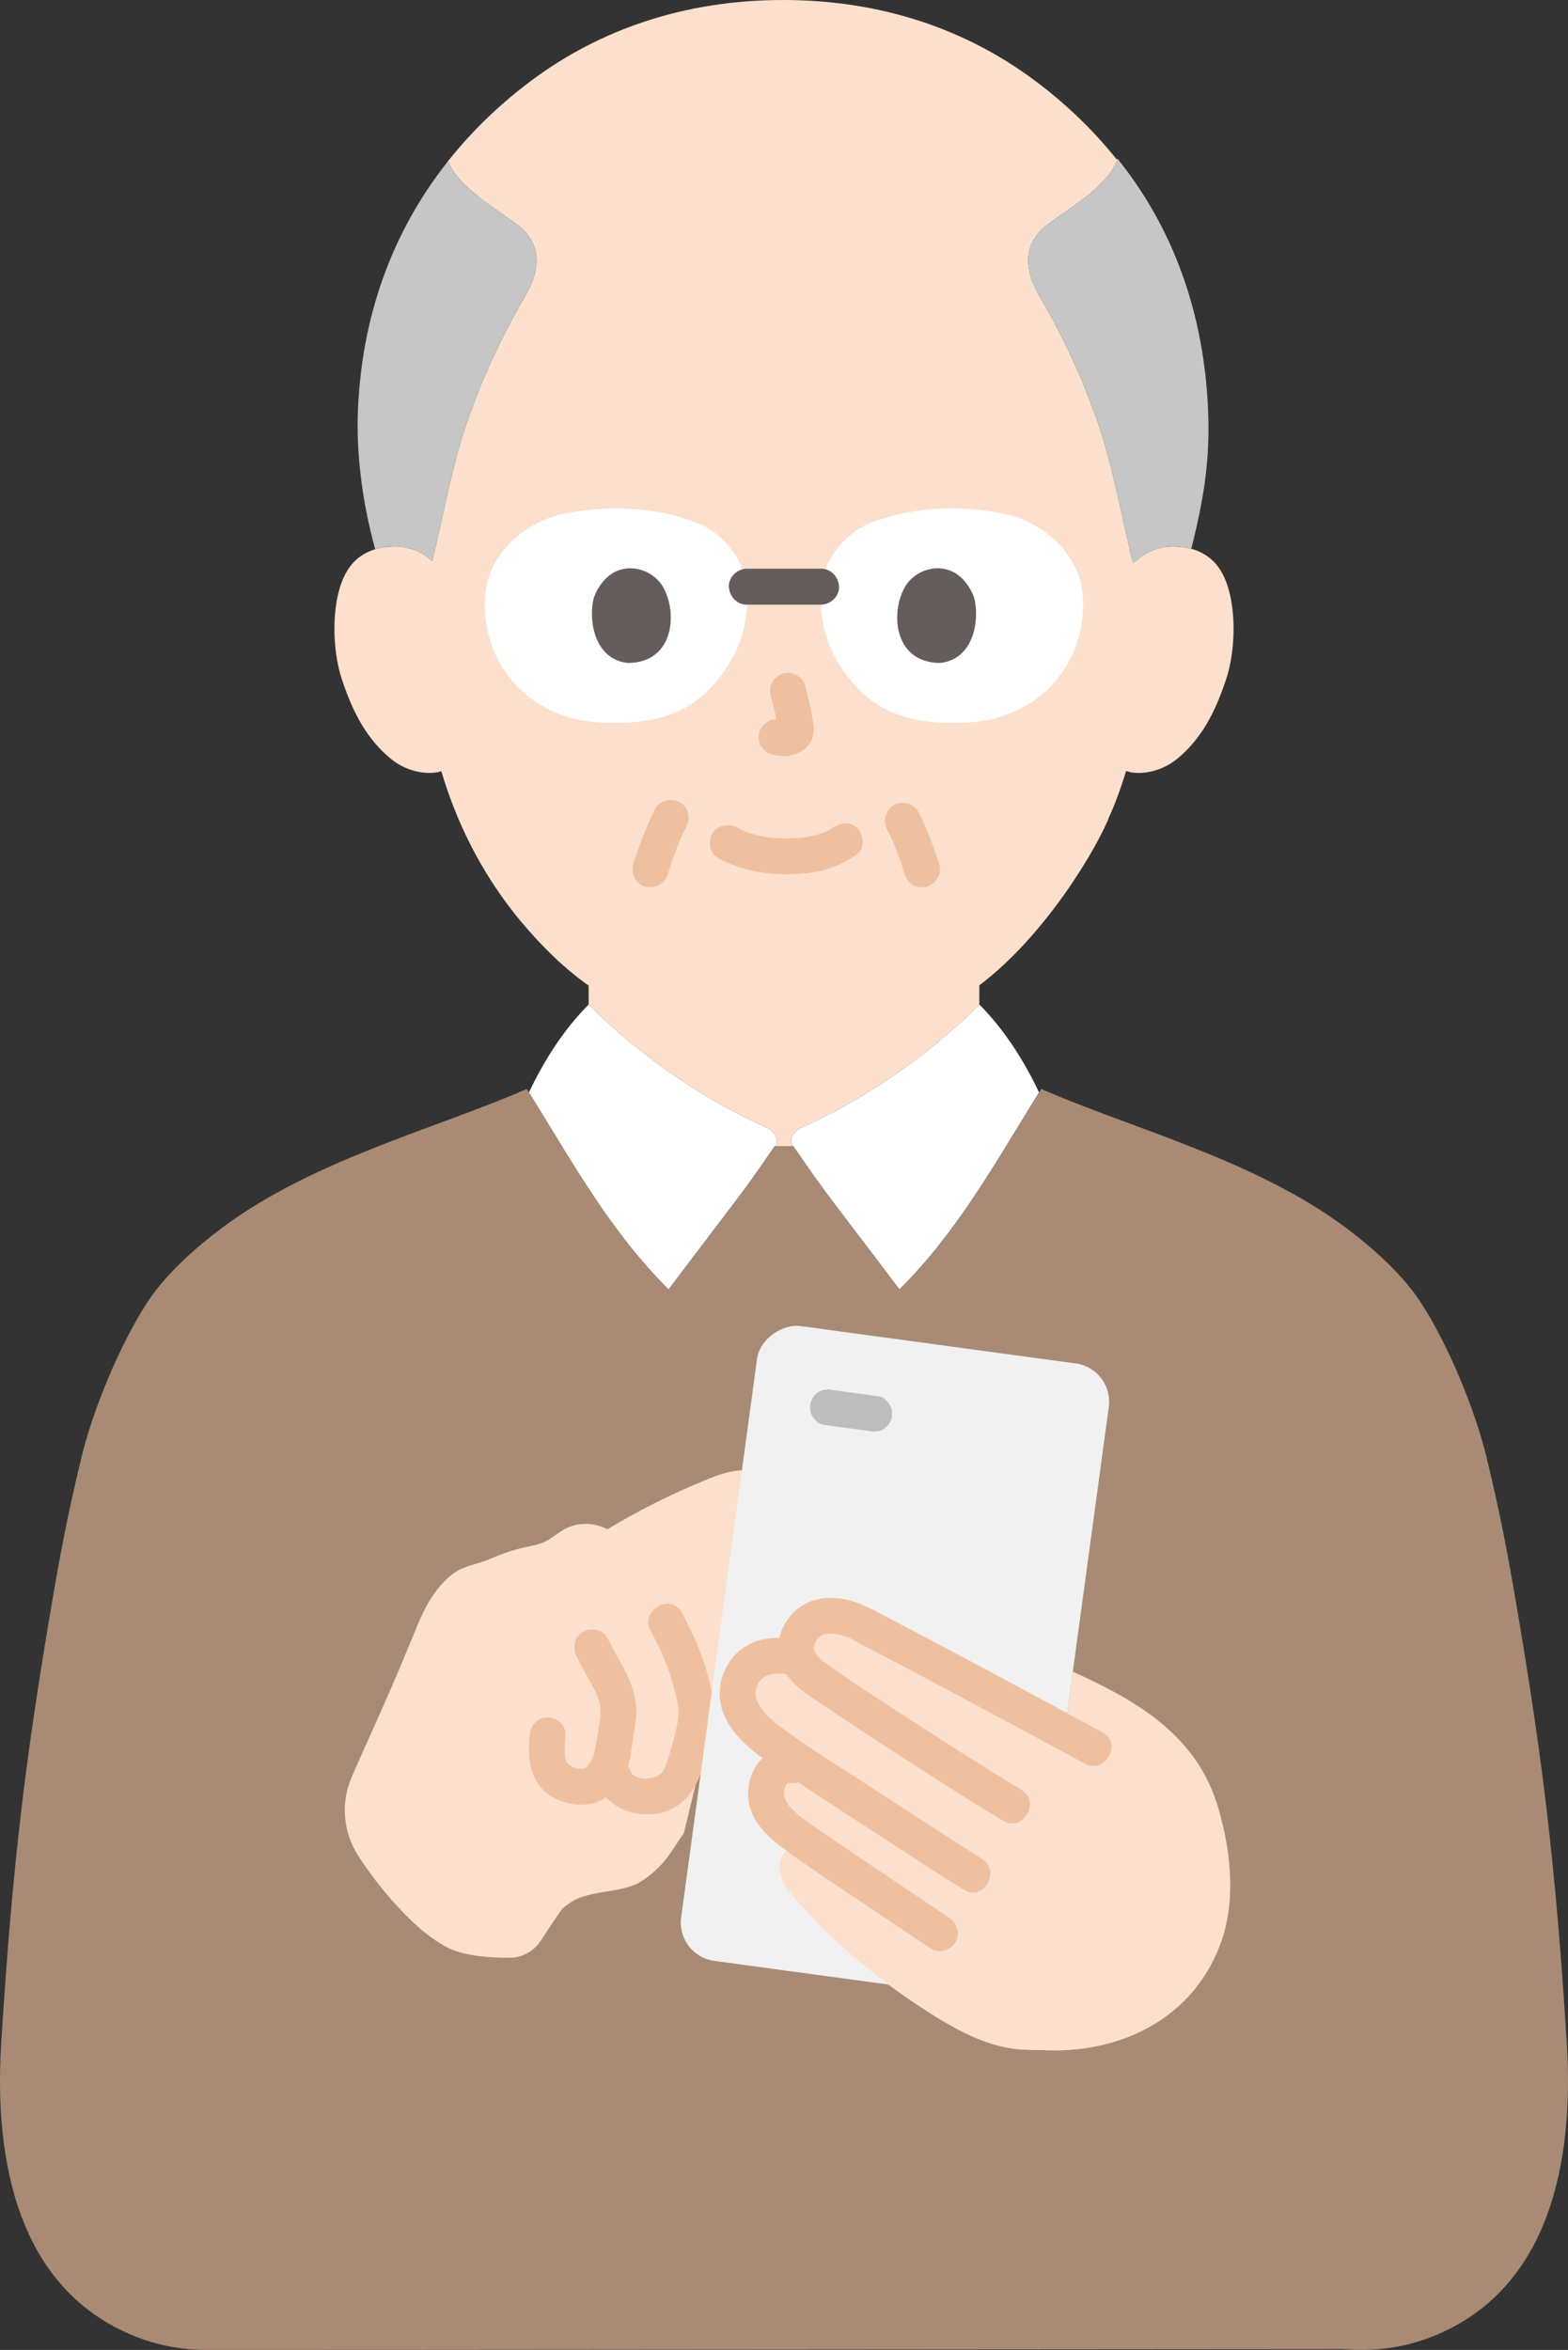
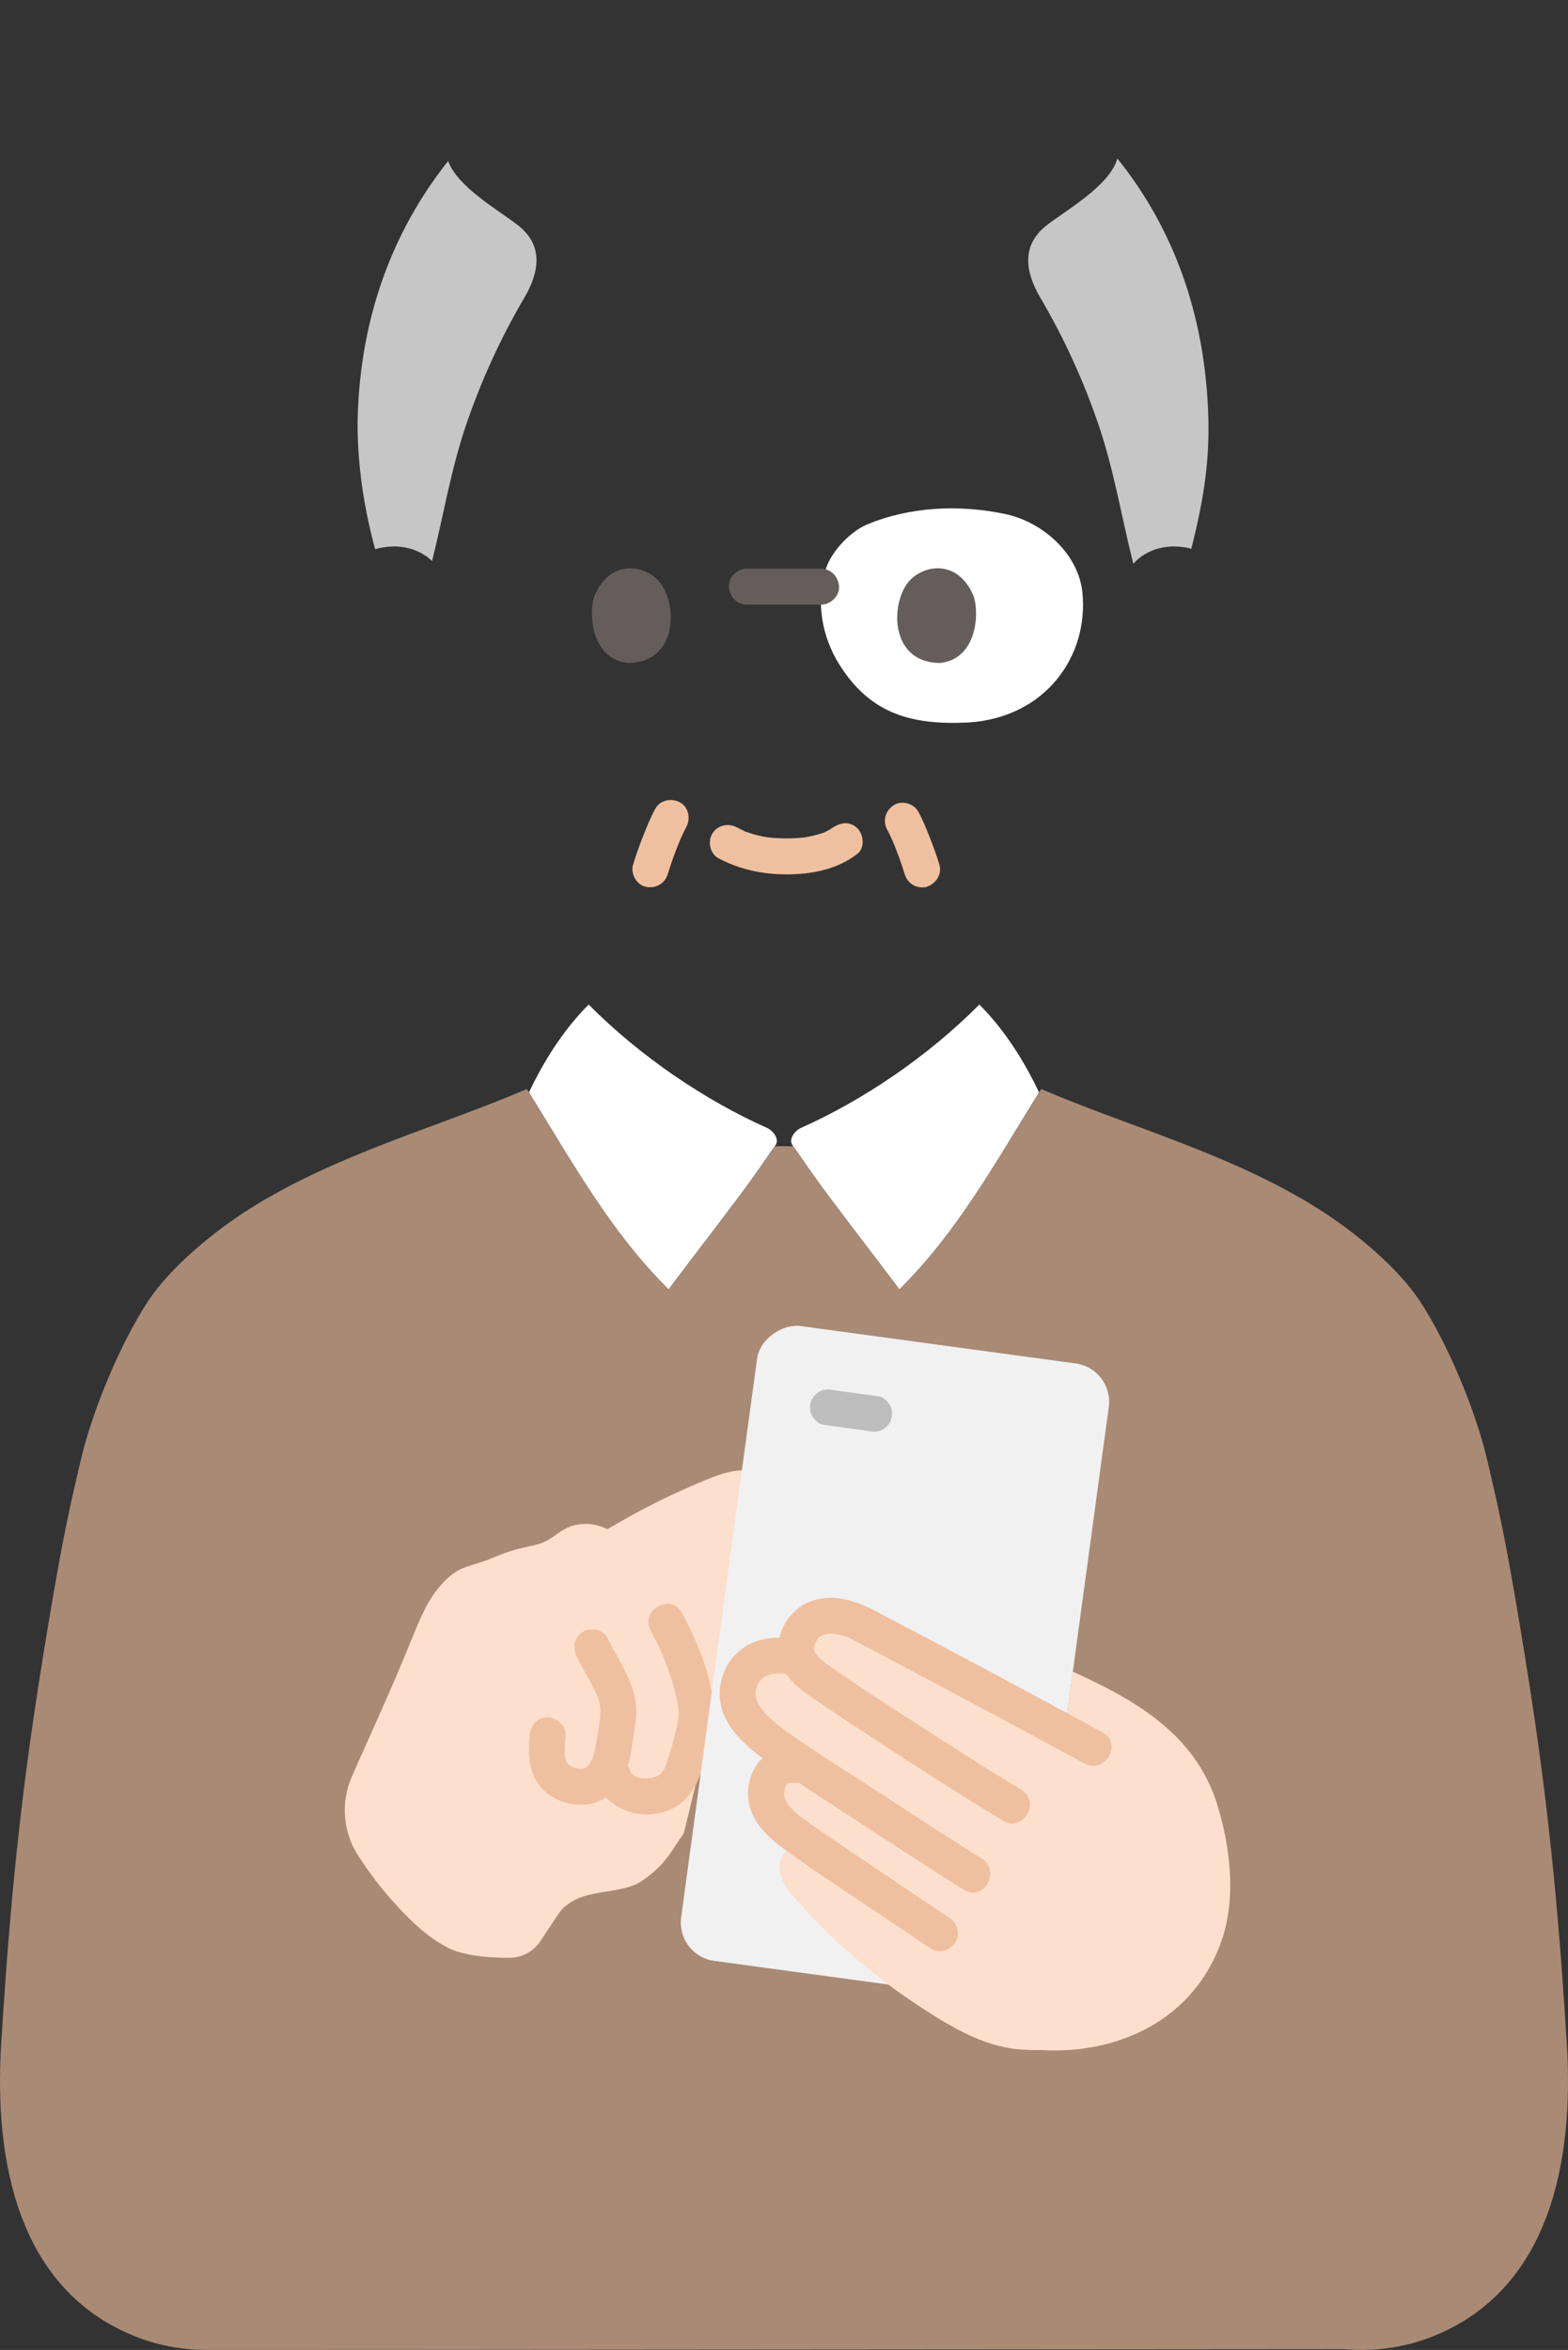
<svg xmlns="http://www.w3.org/2000/svg" id="b" width="209.258" height="313.547" viewBox="0 0 209.258 313.547">
  <rect x="0" y="0" width="209.258" height="313.547" fill="#333333" stroke="none" />
  <defs>
    <style>.d{fill:#bdbdbd;}.e{fill:#fff;}.f{fill:#a98a75;}.g{fill:#fce0cd;}.h{fill:#efc0a0;}.i{fill:#c6c6c6;}.j{fill:#645d5c;}.k{fill:#f1f1f1;}</style>
  </defs>
  <g id="c">
-     <path class="g" d="M78.558,131.51c-3.18-2.25-6.17-5.13-9.06-8.59-5.63-6.75-8.83-14.01-10.6-20.02l-.5.14c-2.27.38-4.64-.48-6.24-1.8-3.91-3.19-5.53-7.65-6.52-10.56-1.39-4.11-1.48-10.76.6-14.36.52-.91,1.56-2.29,3.66-2.98.7-.23,1.51-.39,2.46-.42,1.75-.07,3.79.48,5.31,1.94,1.49-5.95,2.48-12.04,4.45-17.91,2.02-5.99,4.65-11.77,7.85-17.21,2.02-3.43,2.64-7.05-.96-9.78-2.59-1.96-7.78-4.96-9.12-8.27l-.15-.12c3.55-4.5,7.5-8.08,11.26-10.88C79.998,4,91.258,0,104.508,0s24.5,3.99,33.5,10.68c3.74,2.78,7.66,6.34,11.19,10.8l-.27.21c-1.34,3.31-6.53,6.31-9.12,8.27-3.6,2.73-2.97,6.35-.96,9.78,3.2,5.44,5.83,11.22,7.85,17.21,1.97,5.87,2.97,11.96,4.45,17.91h.45c1.51-1.46,3.55-2.01,5.3-1.94.77.03,1.44.13,2.04.29,2.38.64,3.53,2.14,4.08,3.11,2.08,3.6,1.99,10.25.6,14.36-.99,2.91-2.61,7.37-6.51,10.56-1.61,1.32-3.98,2.18-6.24,1.8l-.58-.17c-.73,2.39-1.62,4.76-2.17,5.9-1.39,3.76-8.28,15.8-17.42,22.7v2.56c-6.88,6.94-15.59,12.82-23.89,16.5-.49.22-1.78,1.39-.96,2.4h-2.44c.82-1.01-.47-2.18-.96-2.4-8.3-3.68-17.01-9.56-23.89-16.5v-2.52Z" />
    <path class="e" d="M89.228,172.046c-7.717-7.63-12.86-16.973-18.636-26.29,1.948-4.121,4.581-8.338,7.968-11.723,6.877,6.935,15.59,12.817,23.884,16.494.492.218,1.785,1.394.965,2.403-.448.552-2.273,3.377-4.735,6.655-3.227,4.295-7.28,9.56-9.447,12.461Z" />
    <path class="e" d="M120.03,172.046c7.717-7.63,12.86-16.973,18.636-26.29-1.948-4.121-4.581-8.338-7.968-11.723-6.877,6.935-15.59,12.817-23.884,16.494-.492.218-1.785,1.394-.965,2.403.448.552,2.273,3.377,4.735,6.655,3.227,4.295,7.28,9.56,9.447,12.461Z" />
    <path class="f" d="M103.41,152.93c-.448.552-2.273,3.377-4.735,6.655-3.227,4.295-7.28,9.56-9.447,12.461-7.843-7.754-13.027-17.278-18.917-26.744-11.408,4.933-25.31,8.623-36.958,15.965-4.703,2.965-10.597,7.751-13.651,12.434-3.7,5.673-7.332,14.417-8.904,21.035-1.817,7.649-2.662,11.906-4.369,22.099-2.931,17.664-4.76,31.432-6.271,55.865-.954,15.42,2.112,32.746,17.889,39.04,3.301,1.317,6.655,1.854,9.986,1.802,1.037-.001,1.597.001,1.597.001,5.125.021,136.284-.104,149.613-.101,3.978.335,8.013-.123,11.97-1.702,15.777-6.294,18.843-23.62,17.889-39.04-1.512-24.433-3.341-38.201-6.271-55.865-1.707-10.193-2.552-14.45-4.369-22.099-1.572-6.618-5.204-15.362-8.904-21.035-3.054-4.683-8.948-9.469-13.651-12.434-11.648-7.342-25.55-11.032-36.957-15.966-5.891,9.467-11.075,18.991-18.918,26.745-2.166-2.902-6.22-8.167-9.447-12.461-2.463-3.278-4.287-6.103-4.735-6.655h-2.437Z" />
    <path class="i" d="M55.921,73.653c-1.162-.56-2.425-.778-3.564-.738-.874.031-1.632.163-2.29.364-1.781-6.515-2.537-12.967-2.3-18.565.608-14.389,5.705-25.247,12.043-33.234,1.197,3.392,6.55,6.473,9.198,8.482,3.6,2.731,2.975,6.351.961,9.775-3.201,5.444-5.832,11.223-7.848,17.208-1.977,5.871-2.967,11.96-4.457,17.912-.529-.508-1.122-.906-1.744-1.205Z" />
    <path class="i" d="M152.797,73.943c-.561.334-1.087.756-1.551,1.276-1.543-6.065-2.533-12.283-4.55-18.273-2.016-5.985-4.647-11.764-7.848-17.208-2.014-3.425-2.639-7.044.961-9.775,2.736-2.075,8.358-5.295,9.304-8.82,6.454,8.017,11.496,18.979,12.112,33.571.269,6.369-.48,11.562-2.24,18.504-.608-.166-1.3-.275-2.084-.303-1.318-.046-2.803.253-4.104,1.028Z" />
-     <path class="e" d="M97.242,88.65c2.32-3.702,3.12-8.298,1.855-12.558-.796-2.682-3.559-5.275-5.494-6.078-5.793-2.448-12.52-2.715-18.572-1.414-5.004,1.076-9.705,5.325-10.232,10.416-.884,8.526,4.917,16.718,15.179,17.382,7.655.38,13.133-1.154,17.265-7.749Z" />
    <path class="e" d="M112.005,88.65c-2.32-3.702-3.12-8.298-1.855-12.558.796-2.682,3.559-5.275,5.494-6.078,5.793-2.448,12.52-2.715,18.572-1.414,5.004,1.076,9.705,5.325,10.232,10.416.884,8.526-4.917,16.718-15.179,17.382-7.655.38-13.133-1.154-17.265-7.749Z" />
    <path class="h" d="M95.906,114.53c2.874,1.518,5.969,2.155,9.22,2.134,3.314-.021,6.652-.678,9.305-2.745,1.023-.797.837-2.557,0-3.394-1.01-1.01-2.368-.799-3.394,0,.728-.567.164-.134-.023-.014-.185.119-.375.228-.57.33-.101.053-.204.1-.305.152-.389.2.096-.042.097-.032.005.046-.718.264-.786.286-.717.23-1.455.392-2.2.502.355-.053-.063.004-.208.018-.216.021-.432.039-.648.053-.521.034-1.042.047-1.564.044-.467-.003-.934-.019-1.4-.05-.214-.015-.428-.032-.641-.053-.025-.003-.798-.111-.308-.033-.694-.11-1.381-.255-2.055-.456-.288-.086-.569-.189-.853-.287-.613-.21.354.183-.199-.078-.352-.166-.7-.339-1.044-.521-1.146-.605-2.61-.291-3.284.861-.634,1.084-.289,2.676.861,3.284h0Z" />
-     <path class="h" d="M102.847,92.814c.402,1.532.787,3.089,1.018,4.657l-.086-.638c.027.215.039.427.017.643l.086-.638c-.015.1-.037.194-.071.289l.242-.573c-.03.067-.061.125-.102.186l.375-.486c-.048.058-.093.103-.152.15l.486-.375c-.118.076-.242.137-.369.195l.573-.242c-.203.085-.404.147-.622.181l.638-.086c-.196.023-.388.022-.584-.001l.638.086c-.22-.031-.436-.084-.656-.114-.319-.1-.638-.114-.957-.043-.319.014-.617.109-.892.285-.498.291-.973.862-1.103,1.434-.14.614-.11,1.304.242,1.849.312.484.835,1.022,1.434,1.103.502.068.989.195,1.5.218.784.034,1.511-.206,2.211-.526.865-.396,1.54-1.174,1.77-2.105.195-.788.111-1.477-.022-2.266-.253-1.5-.6-2.987-.986-4.459-.318-1.214-1.729-2.072-2.952-1.676-1.25.404-2.018,1.651-1.676,2.952h0Z" />
    <path class="j" d="M79.291,79.622c-.778,2.527-.271,8.341,4.517,8.836,6.328-.038,6.665-7.067,4.535-10.372-1.744-2.706-6.873-3.831-9.052,1.536Z" />
    <path class="j" d="M129.967,79.622c.778,2.527.271,8.341-4.517,8.836-6.328-.038-6.665-7.067-4.535-10.372,1.744-2.706,6.873-3.831,9.052,1.536Z" />
    <path class="h" d="M118.409,110.719c.344.632.636,1.291.917,1.953l-.242-.573c.625,1.484,1.183,3,1.652,4.54.179.588.568,1.121,1.103,1.434.514.301,1.273.429,1.849.242,1.21-.392,2.068-1.666,1.676-2.952-.371-1.22-.801-2.422-1.271-3.607-.463-1.17-.937-2.353-1.54-3.459s-2.217-1.549-3.284-.861c-1.119.722-1.504,2.103-.861,3.284h0Z" />
    <path class="h" d="M87.45,107.911c-.633,1.161-1.131,2.403-1.617,3.631-.497,1.256-.953,2.529-1.346,3.821-.366,1.201.436,2.67,1.676,2.952,1.297.295,2.561-.39,2.952-1.676.497-1.632,1.088-3.238,1.75-4.81l-.242.573c.297-.701.607-1.4.971-2.069.601-1.102.308-2.666-.861-3.284-1.122-.593-2.642-.316-3.284.861h0Z" />
    <path class="j" d="M99.676,80.679h9.896c1.255,0,2.458-1.104,2.4-2.4s-1.055-2.4-2.4-2.4h-9.896c-1.255,0-2.458,1.104-2.4,2.4s1.055,2.4,2.4,2.4h0Z" />
    <path class="g" d="M91.262,244.6c-1.664,2.291-2.312,4.128-5.566,6.346-2.266,1.545-5.875,1.206-8.687,2.407-.717.306-1.664,1.028-1.952,1.319-.282.285-1.752,2.514-2.906,4.282-.903,1.383-2.427,2.246-4.078,2.263-3.044.032-6.397-.324-8.392-1.38-2.864-1.516-5.2-3.854-7.358-6.271-1.45-1.625-3.073-3.729-4.522-5.974-2.025-3.137-2.354-7.081-.859-10.502,2.941-6.729,4.786-10.484,8.183-18.82.835-2.049,1.689-4.13,3.011-5.905.835-1.118,2.024-2.373,3.307-2.978,1.245-.587,2.611-.815,3.893-1.362,1.367-.584,2.761-1.114,4.21-1.457,1.125-.267,2.295-.426,3.328-.946.882-.444,1.62-1.13,2.485-1.604,1.74-.954,3.956-.896,5.7.028,4.173-2.506,8.536-4.694,13.039-6.545,1.402-.576,2.839-1.125,4.347-1.283s3.115.115,4.313,1.044" />
    <path class="h" d="M86.842,217.592c1.303,2.377,2.365,4.862,3.066,7.484.325,1.213.679,2.53.682,3.795,0-.375,0-.017-.032.173-.038.223-.077.447-.119.67-.105.557-.225,1.111-.355,1.663-.254,1.075-.546,2.144-.901,3.19-.247.729-.439,1.548-.99,2.077-.919.882-3.584.995-4.06-.349-.432-1.221-1.638-2.037-2.952-1.676-1.183.325-2.111,1.725-1.676,2.952,1.255,3.544,5.272,5.184,8.795,4.279,3.477-.894,4.856-3.777,5.81-6.942.415-1.376.755-2.78,1.009-4.195.317-1.762.178-3.334-.163-5.097-.708-3.656-2.185-7.191-3.97-10.447-1.486-2.709-5.632-.29-4.145,2.423h0Z" />
    <path class="h" d="M76.946,220.997c.621,1.303,1.363,2.537,2.044,3.808.272.508.58,1.114.715,1.47.111.296.206.597.284.903.026.101.14.827.116.552.114,1.317-.188,2.715-.406,4.011-.101.6-.204,1.201-.332,1.796-.062.287-.133.571-.224.851-.049.153-.103.304-.162.453.074-.18.076-.195.005-.045-.12.23-.248.451-.391.667.26-.395-.072.076-.156.16-.095.096-.194.186-.298.272.223-.173.224-.184,0-.034-.5.276.417-.053-.143.078-.127.04-.256.073-.387.099.302-.033.31-.04.023-.019-.109-.008-.726-.068-.244.015-.588-.1-.888-.22-1.259-.434-.186-.107-.464-.366-.164-.082-.146-.138-.491-.686-.226-.198-.086-.159-.184-.309-.26-.474.264.567-.009-.2-.045-.328-.161-.568-.006.44-.029-.188-.011-.309-.032-.615-.03-.924.004-.624.051-1.246.105-1.868.112-1.293-1.183-2.4-2.4-2.4-1.391,0-2.288,1.103-2.4,2.4-.207,2.391-.188,4.884,1.394,6.837,1.552,1.917,4.437,2.782,6.813,2.292,2.491-.515,4.137-2.703,4.884-5.002.385-1.187.541-2.474.724-3.704.218-1.465.536-3.013.384-4.498-.34-3.305-2.398-5.97-3.788-8.887-.557-1.17-2.232-1.476-3.284-.861-1.197.7-1.42,2.109-.861,3.284h0Z" />
    <path class="g" d="M110.984,258.398c-2.002-1.912-3.922-3.951-5.764-6.139-.59-.715-.952-1.623-1.119-2.539-.167-.906.017-1.933.66-2.596,0,0,.796-.82,1.87-1.927-.791-.561-1.351-.974-1.589-1.18-1.171-1.016-1.871-1.717-2.539-3.116-.341-.715-.313-1.686-.17-2.488.197-1.108.943-3.166,3.524-2.904,0,0,.75.076,1.801.183-2.083-1.376-3.623-2.407-4.17-2.802-.246-.177-.499-.369-.754-.574-1.436-1.146-2.956-2.678-3.757-4.179-.943-1.769-.582-3.653.409-5.114,1.288-1.9,3.664-2.631,6.901-1.796-.664-1.678.302-3.248,1.022-4.128,1.882-2.299,5.597-1.466,7.203-.644.132.068.301.155.505.261,3.57,1.857,17.733,9.383,27.057,14.422.325-2.393.755-5.551,1.1-8.093,8.765,3.979,16.707,8.603,19.489,18.434,1.67,5.902,2.334,12.514.058,18.298-5.893,14.977-25.08,17.211-37.672,9.407-5.088-3.153-9.765-6.676-14.066-10.785Z" />
    <rect class="k" x="76.698" y="198.086" width="85.482" height="47.379" rx="5.156" ry="5.156" transform="translate(-116.402 310.26) rotate(-82.26)" />
    <path class="g" d="M145.954,234.639l-.007-1.401c-9.062-4.948-28.643-15.355-31.436-16.785-1.606-.822-5.321-1.655-7.203.644-.717.876-1.677,2.435-1.031,4.105-.422-.087-.673-.136-.673-.136-2.892-.564-5.024.192-6.219,1.955-.991,1.462-1.352,3.345-.409,5.114s2.886,3.579,4.511,4.753c.547.395,2.086,1.426,4.169,2.802-1.048-.106-1.801-.182-1.801-.182-2.581-.262-3.327,1.796-3.524,2.904-.143.803-.171,1.773.17,2.488.668,1.399,1.368,2.1,2.539,3.116.238.206.797.619,1.588,1.18-1.118,1.153-1.87,1.927-1.87,1.927-.643.663-.827,1.689-.66,2.596.167.917.529,1.825,1.119,2.539,5.801,6.889,12.375,12.304,19.83,16.924,3.181,1.971,6.579,3.708,10.307,4.193,2.321.308,7.354.181,10.787-.429,0,0-.155-31.259-.19-38.308Z" />
    <path class="h" d="M147.159,231.166c-10.168-5.549-20.384-11.022-30.654-16.38-2.42-1.262-5.211-2.083-7.925-1.259-3.479,1.056-5.652,5.075-4.333,8.538.982,2.578,3.54,4.037,5.721,5.521,2.384,1.623,4.796,3.206,7.212,4.78,5.52,3.597,11.056,7.188,16.705,10.581,2.655,1.595,5.071-2.554,2.423-4.145-4.517-2.714-8.952-5.57-13.38-8.426-4.273-2.756-8.585-5.486-12.719-8.451-.682-.489-1.418-1.095-1.55-1.791-.069-.366-.026-.318.036-.563.082-.327.154-.45.16-.462.064-.12.466-.707.151-.317.216-.268.422-.457.723-.6.931-.44,2.17-.134,3.183.176.441.135.17.04.601.264.266.139.533.277.8.416,4.274,2.235,8.528,4.508,12.784,6.777,5.89,3.141,11.78,6.285,17.639,9.483,2.713,1.48,5.138-2.663,2.423-4.145h0Z" />
    <path class="h" d="M106.242,218.753c-2.672-.469-5.375-.308-7.543,1.489-2.19,1.814-3.18,4.98-2.381,7.71,1.085,3.71,4.715,6.201,7.781,8.253,5.706,3.819,11.473,7.548,17.238,11.278,2.419,1.565,4.833,3.142,7.277,4.667,2.628,1.64,5.041-2.511,2.423-4.145-4.583-2.86-9.095-5.838-13.621-8.787-4.219-2.749-8.557-5.391-12.637-8.346-1.47-1.065-4.263-3.193-3.921-5.288.338-2.072,2.269-2.527,4.11-2.204,1.275.224,2.586-.343,2.952-1.676.318-1.158-.393-2.727-1.676-2.952h0Z" />
    <path class="h" d="M105.857,233.109c-3.751-.238-6.182,3.044-6.017,6.58.146,3.124,2.52,5.362,4.891,7.087,4.13,3.006,8.424,5.799,12.665,8.646,2.278,1.529,4.56,3.054,6.837,4.585,1.076.724,2.659.208,3.284-.861.69-1.18.217-2.558-.861-3.284-3.805-2.56-7.621-5.104-11.421-7.671-1.934-1.307-3.867-2.616-5.787-3.945-.693-.48-1.385-.961-2.068-1.453-.22-.158-.435-.323-.655-.48-.302-.215.191.163.195.152,0-.003-.344-.292-.321-.271-.99-.881-2.173-1.853-1.92-3.302.042-.239.117-.482.204-.708-.226.584.281-.505.016-.042.022-.038.273-.223.087-.125-.262.137.304-.171.078-.071.11-.048.376-.066.795-.039,1.295.082,2.4-1.162,2.4-2.4,0-1.368-1.101-2.318-2.4-2.4h0Z" />
    <path class="d" d="M117.292,186.311c-2.05-.279-4.101-.561-6.151-.839-.319-.1-.638-.114-.957-.043-.319.014-.617.109-.892.285-.498.291-.973.862-1.103,1.434-.14.614-.11,1.304.242,1.849.312.485.834,1.021,1.434,1.103,2.05.279,4.101.561,6.151.839.319.1.638.114.957.043.319-.014.617-.109.892-.285.498-.291.973-.862,1.103-1.434.14-.614.11-1.304-.242-1.849-.312-.485-.834-1.021-1.434-1.103h0Z" />
  </g>
</svg>